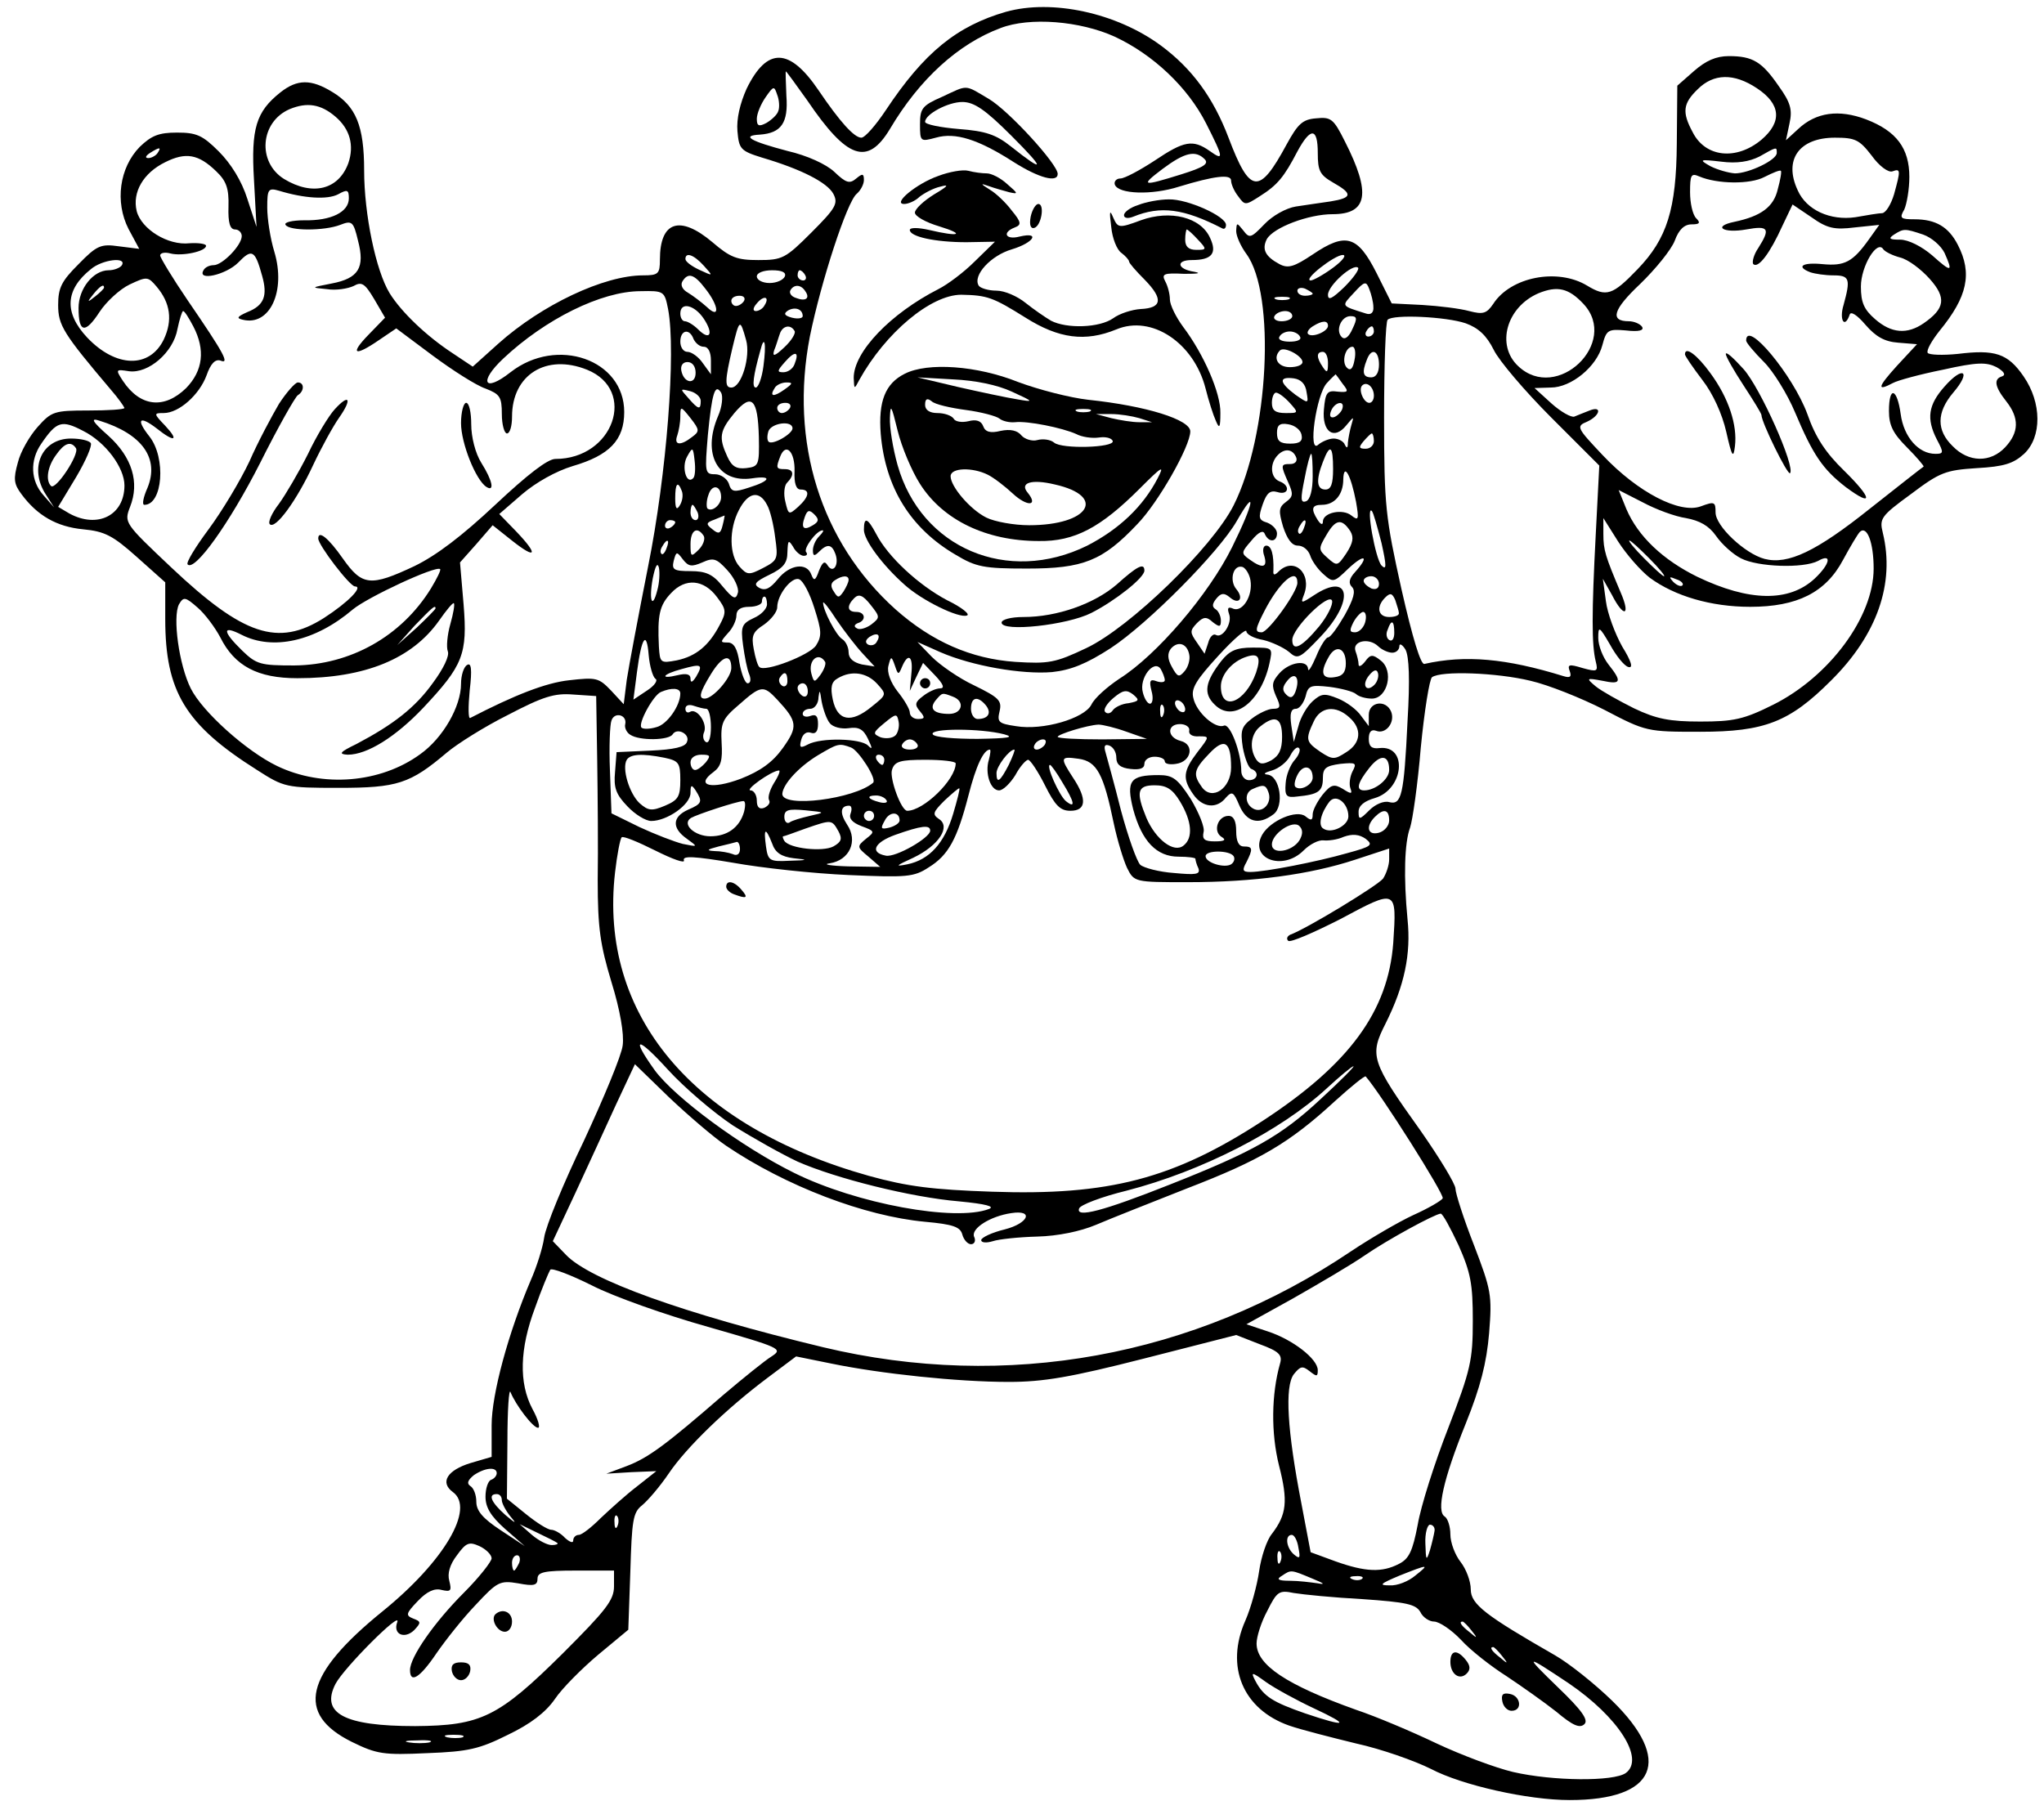
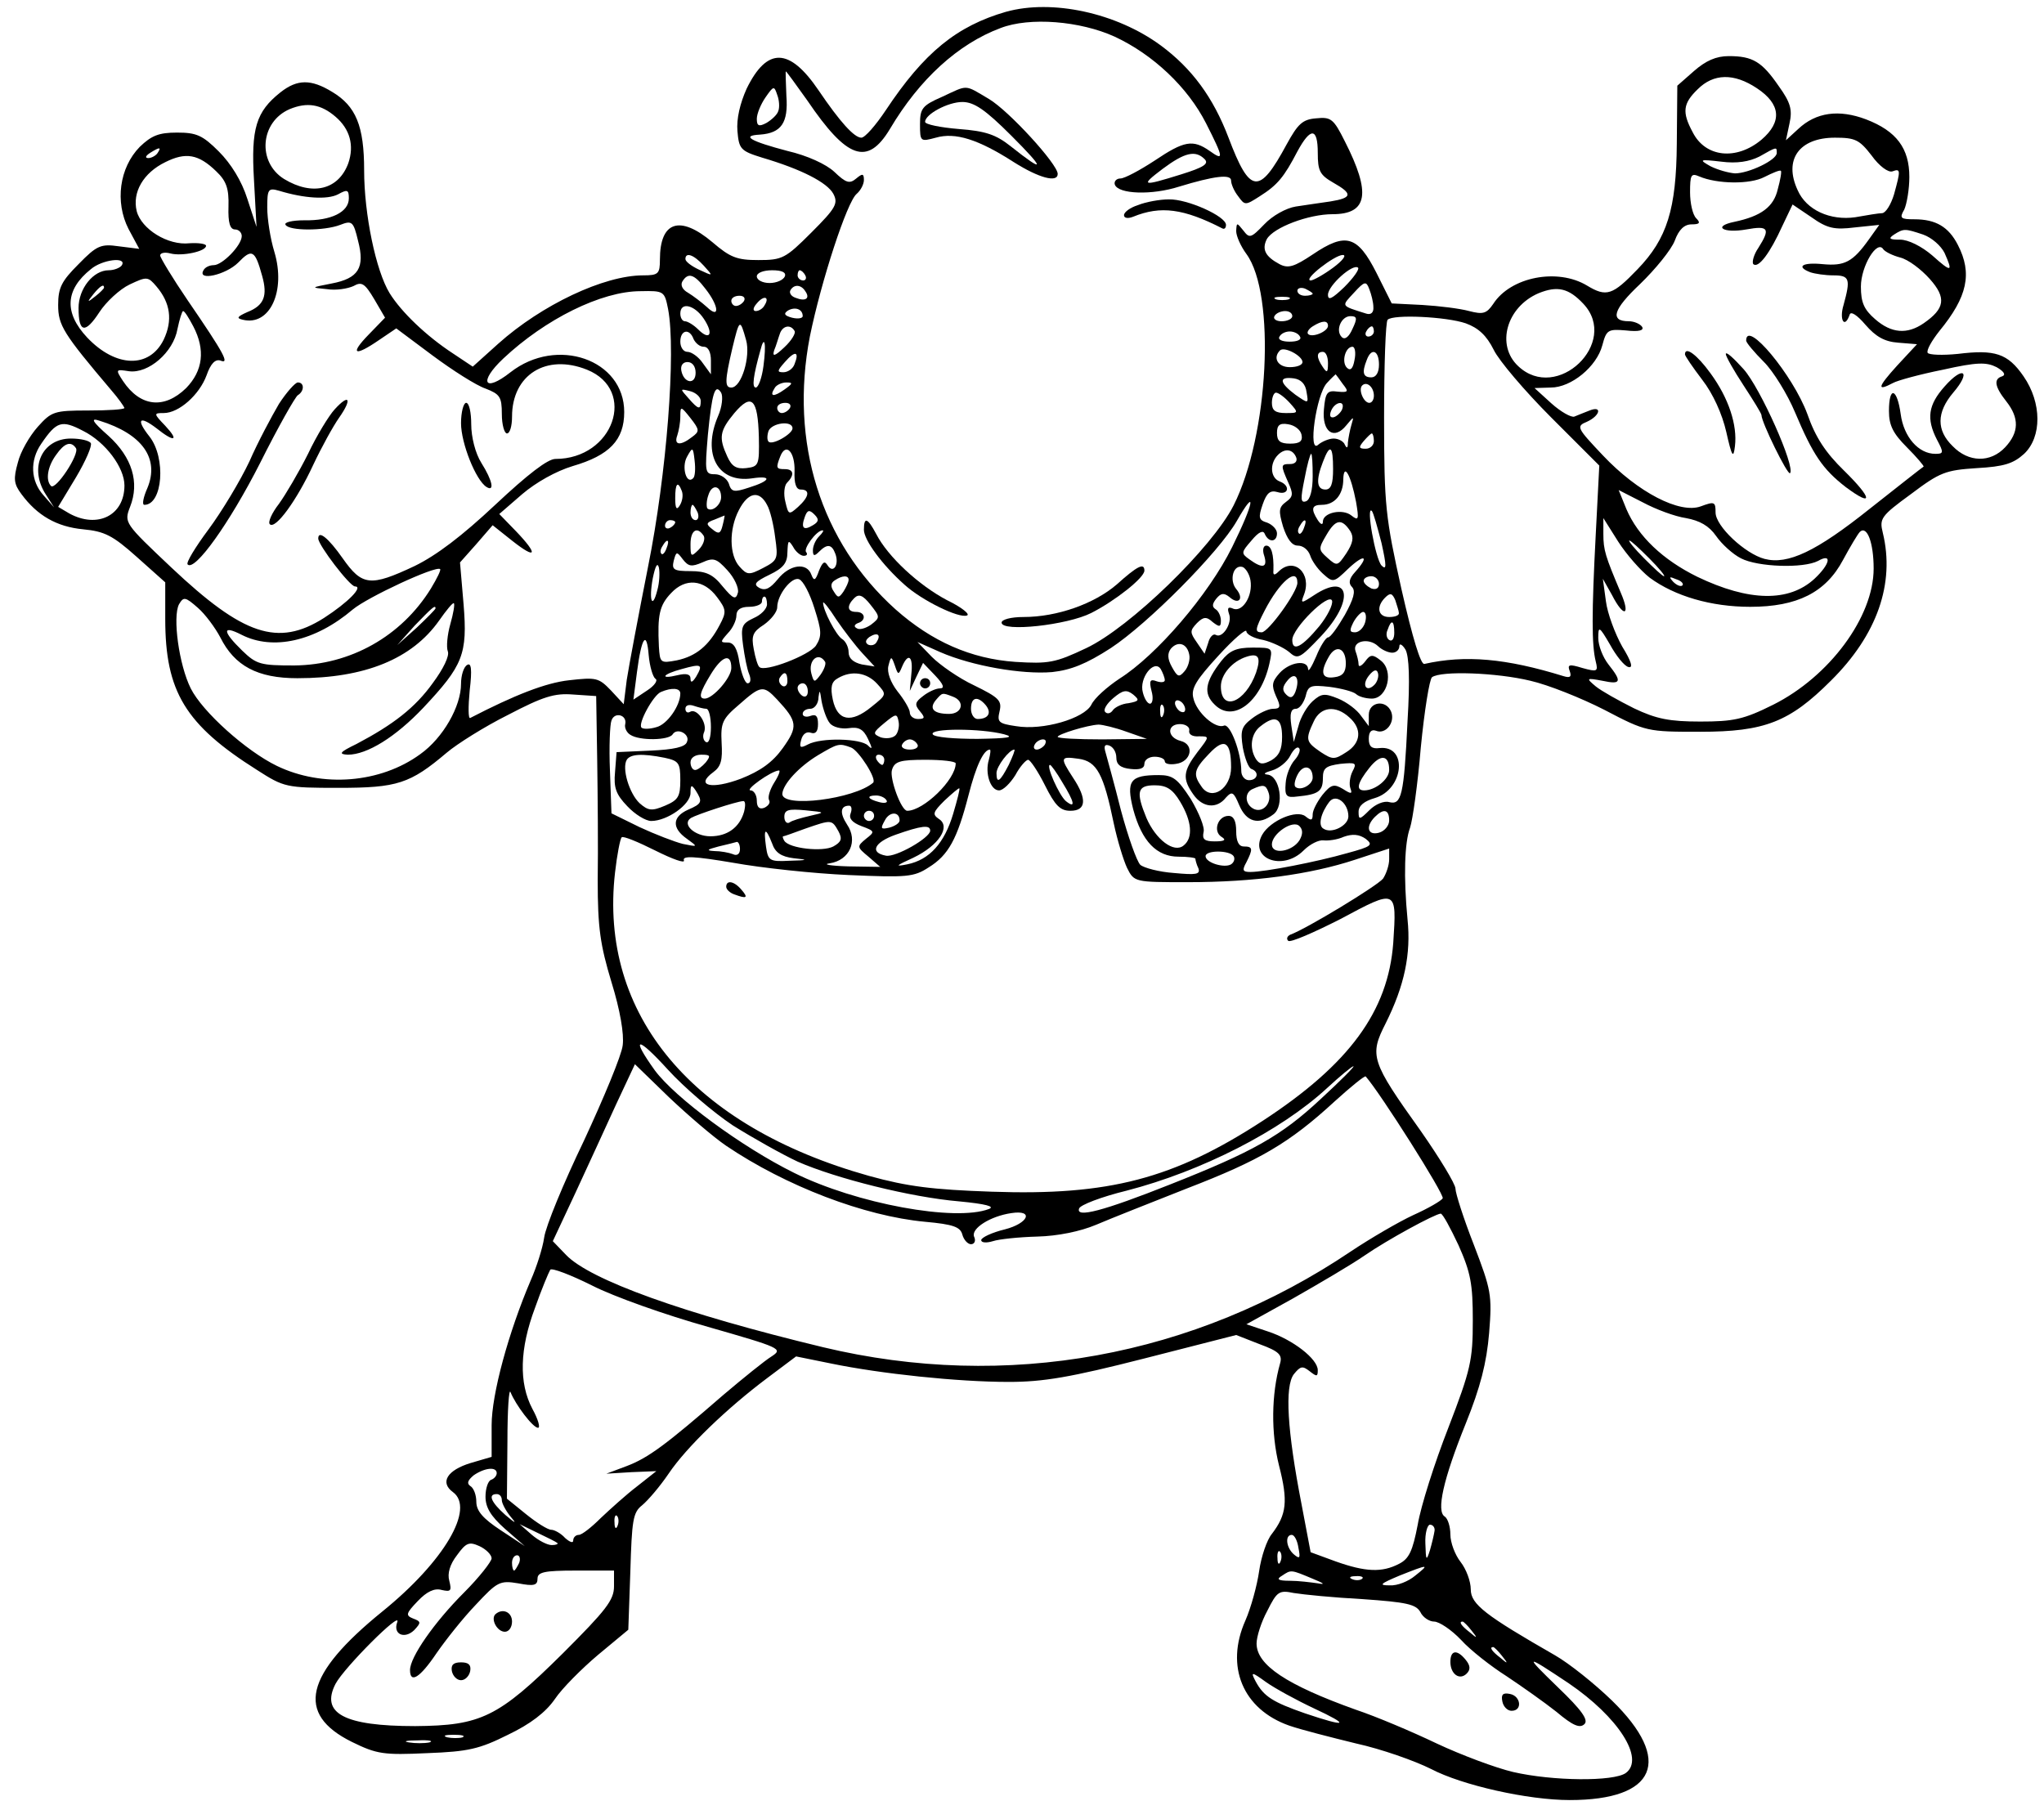
<svg xmlns="http://www.w3.org/2000/svg" version="1.0" width="400" height="354.286" viewBox="0 0 400 355" preserveAspectRatio="xMidYMid meet">
  <g transform="translate(0,355) scale(0.1,-0.1)" fill="#000000" stroke="none">
    <path d="M1969 3527 c-97 -28 -161 -80 -236 -193 -20 -30 -41 -54 -48 -54 -14 0 -42 31 -84 93 -57 84 -101 85 -141 3 -13 -29 -20 -59 -18 -83 3 -35 6 -39 48 -52 78 -23 128 -49 140 -71 10 -19 5 -28 -43 -76 -51 -51 -57 -54 -104 -54 -42 0 -55 5 -90 35 -64 54 -103 41 -103 -34 0 -28 -3 -31 -33 -31 -77 0 -199 -58 -284 -134 l-50 -45 -39 26 c-52 34 -101 81 -124 118 -27 44 -50 155 -50 241 0 87 -16 126 -63 154 -41 25 -68 25 -101 -1 -48 -38 -58 -71 -52 -172 l5 -92 -18 55 c-11 35 -32 69 -56 93 -32 32 -44 37 -82 37 -36 0 -50 -6 -73 -28 -40 -41 -49 -108 -22 -161 l21 -39 -40 5 c-35 5 -43 2 -79 -35 -33 -33 -40 -46 -40 -80 0 -40 10 -56 104 -167 14 -16 25 -32 26 -35 0 -3 -32 -5 -71 -5 -67 0 -72 -2 -99 -32 -16 -18 -34 -49 -39 -70 -9 -32 -8 -42 7 -62 31 -42 69 -64 121 -69 42 -4 58 -12 105 -54 l56 -50 0 -72 c0 -142 39 -207 180 -296 53 -34 57 -35 160 -35 115 0 140 8 212 69 20 17 74 51 120 74 69 36 91 43 128 40 l45 -3 2 -125 c1 -69 2 -175 1 -236 0 -94 5 -127 27 -200 17 -55 25 -102 22 -124 -2 -19 -37 -103 -76 -187 -40 -83 -75 -168 -78 -190 -3 -21 -15 -58 -26 -83 -44 -103 -77 -224 -77 -285 l0 -62 -41 -12 c-46 -14 -61 -38 -35 -57 44 -32 -17 -136 -138 -234 -153 -124 -171 -201 -60 -256 49 -24 62 -26 148 -22 80 3 102 8 158 36 44 21 74 44 92 70 14 21 53 60 85 87 l59 49 4 114 c3 100 5 116 23 130 12 10 35 37 52 62 35 52 114 128 194 188 l56 42 69 -14 c97 -20 248 -36 348 -36 68 0 121 9 266 46 l180 46 46 -18 c38 -14 45 -21 40 -38 -17 -60 -18 -136 -2 -200 18 -70 15 -96 -14 -134 -10 -12 -21 -45 -25 -73 -4 -28 -16 -72 -27 -97 -40 -90 -5 -174 86 -206 23 -8 82 -23 131 -35 50 -11 115 -34 147 -50 61 -32 190 -61 272 -61 170 0 203 78 83 195 -34 33 -84 73 -112 89 -136 78 -165 100 -165 129 0 16 -9 40 -20 54 -11 14 -20 38 -20 54 0 15 -5 31 -11 35 -17 10 -3 73 41 182 29 72 41 119 46 178 6 75 4 84 -30 173 -20 51 -36 101 -36 110 0 9 -31 60 -68 113 -98 137 -101 148 -69 211 37 74 50 136 43 204 -8 83 -6 151 5 180 5 15 15 85 21 157 7 72 17 134 22 138 18 13 127 9 193 -7 35 -8 100 -34 145 -57 82 -43 84 -43 188 -43 126 0 175 19 256 100 91 90 126 191 102 290 -7 28 -4 33 55 76 57 43 68 47 129 51 54 3 72 9 93 28 35 33 35 100 -1 152 -31 45 -56 53 -129 44 -30 -3 -56 -2 -59 2 -3 5 8 24 23 43 55 67 65 113 36 169 -18 35 -43 50 -85 50 -27 0 -30 2 -20 19 5 11 10 40 10 64 0 56 -25 90 -85 113 -53 20 -98 14 -133 -19 l-24 -22 7 33 c6 27 2 41 -21 73 -33 48 -51 59 -98 59 -25 0 -45 -9 -68 -29 l-33 -29 -1 -114 c-1 -128 -19 -186 -77 -246 -49 -51 -61 -55 -99 -32 -58 35 -150 17 -184 -36 -13 -19 -20 -21 -47 -14 -18 5 -59 10 -92 12 l-60 3 -30 60 c-37 73 -60 80 -125 36 -36 -24 -48 -28 -65 -19 -28 15 -35 29 -25 49 13 23 82 49 129 49 69 0 76 41 24 143 -22 44 -27 48 -56 45 -27 -2 -36 -11 -58 -51 -54 -100 -72 -98 -114 13 -30 79 -72 136 -133 181 -87 64 -213 91 -303 66z m213 -49 c75 -35 143 -99 179 -170 35 -69 35 -74 7 -54 -33 23 -50 20 -108 -19 -29 -19 -59 -35 -67 -35 -8 0 -13 -6 -11 -12 7 -19 73 -21 126 -4 69 21 102 25 102 12 0 -7 6 -21 14 -31 13 -18 14 -18 42 0 35 22 48 38 74 88 26 48 40 47 40 -3 0 -35 4 -43 30 -58 39 -22 38 -30 -5 -37 -19 -3 -50 -7 -68 -10 -19 -3 -46 -18 -62 -35 -26 -27 -29 -28 -41 -12 -13 16 -13 16 -14 -1 0 -10 9 -30 20 -45 58 -79 44 -356 -25 -493 -42 -83 -204 -240 -289 -280 -61 -29 -74 -31 -139 -27 -87 6 -164 40 -235 103 -147 132 -208 328 -168 535 22 108 73 265 92 280 8 7 14 19 14 27 0 13 -3 13 -15 3 -13 -11 -20 -9 -43 13 -16 15 -53 32 -92 41 -72 19 -92 30 -54 32 42 3 56 23 52 76 -1 26 -2 48 -1 48 1 0 20 -26 42 -57 78 -115 118 -129 162 -56 58 98 134 167 217 198 57 22 156 14 224 -17z m1259 -101 c47 -31 50 -66 9 -101 -49 -41 -110 -35 -135 15 -21 39 -19 56 10 84 31 31 71 32 116 2z m-1919 -45 c-2 -7 -13 -17 -23 -23 -15 -8 -19 -6 -19 8 0 10 8 29 17 42 16 23 17 23 23 5 4 -10 5 -25 2 -32z m-868 -11 c28 -24 37 -56 25 -91 -19 -52 -70 -65 -126 -31 -53 33 -47 112 11 137 34 14 61 10 90 -15z m3012 -76 c15 -21 33 -34 41 -31 16 6 16 2 3 -45 -6 -20 -16 -36 -23 -37 -6 0 -31 -4 -53 -8 -49 -7 -96 14 -113 53 -28 60 3 103 73 103 40 0 48 -4 72 -35z m-3361 5 c-3 -5 -12 -10 -18 -10 -7 0 -6 4 3 10 19 12 23 12 15 0z m3175 0 c0 -14 -55 -40 -82 -40 -13 1 -34 7 -48 14 -23 13 -22 14 21 9 31 -4 55 0 75 10 35 20 34 19 34 7z m-3060 -36 c20 -19 25 -34 24 -69 -1 -32 3 -45 13 -45 7 0 13 -6 13 -13 0 -18 -38 -57 -55 -57 -8 0 -17 -4 -20 -10 -13 -22 44 -9 68 15 27 28 33 25 47 -26 11 -39 4 -58 -29 -71 -20 -9 -22 -12 -9 -15 53 -13 85 56 62 133 -8 26 -14 65 -14 87 0 36 2 39 23 33 49 -15 95 -18 116 -7 18 10 21 9 21 -8 0 -27 -35 -44 -87 -43 -24 0 -41 -4 -37 -9 7 -12 76 -12 107 0 23 9 26 7 35 -31 14 -53 1 -74 -52 -84 -41 -8 -41 -8 -9 -11 18 -3 41 1 52 6 16 9 22 6 41 -26 l21 -36 -32 -33 c-38 -39 -28 -44 20 -11 l34 23 71 -53 c39 -29 86 -59 104 -65 28 -11 32 -16 32 -50 0 -21 5 -38 10 -38 6 0 10 15 10 33 0 82 67 124 147 92 99 -40 52 -175 -62 -175 -15 0 -54 -30 -118 -90 -65 -61 -115 -99 -158 -120 -87 -41 -103 -39 -141 15 -28 40 -48 56 -48 39 0 -13 62 -94 72 -94 17 0 -13 -31 -61 -62 -90 -57 -158 -34 -299 99 -92 87 -93 88 -81 119 19 48 4 97 -42 139 -33 29 -36 36 -18 30 84 -26 118 -74 94 -132 -8 -18 -11 -33 -6 -33 36 0 43 92 10 134 -27 34 -20 42 14 16 35 -28 45 -25 17 5 -23 24 -23 25 -3 25 30 0 70 36 84 74 8 23 17 32 27 29 19 -8 8 13 -64 118 -30 44 -54 84 -54 88 0 5 9 7 20 4 23 -6 70 4 70 15 0 4 -15 6 -32 5 -43 -5 -95 28 -104 63 -9 37 13 75 56 96 40 20 65 16 100 -18z m1938 24 c9 -9 -1 -16 -46 -30 -77 -24 -81 -23 -36 11 43 32 64 37 82 19z m1124 -59 c-8 -35 -33 -53 -85 -64 -44 -9 -22 -23 23 -15 44 8 48 2 24 -36 -9 -13 -13 -28 -10 -32 10 -9 33 22 57 75 l20 42 37 -25 c31 -22 45 -25 85 -20 l48 5 -20 -28 c-32 -45 -48 -53 -91 -49 -40 4 -53 -5 -24 -16 9 -3 29 -6 45 -6 32 0 34 -7 20 -58 -9 -29 2 -48 12 -19 2 7 14 0 31 -20 20 -23 37 -33 64 -35 l37 -3 -39 -42 c-39 -43 -40 -51 -8 -34 9 5 53 17 98 26 67 15 85 15 105 5 14 -8 19 -15 11 -18 -17 -5 -15 -20 8 -49 26 -33 25 -61 -2 -90 -29 -31 -72 -30 -103 2 -32 31 -32 66 1 105 36 42 20 54 -17 12 -32 -36 -36 -63 -15 -104 14 -26 13 -28 -3 -28 -33 0 -62 33 -68 78 -7 51 -23 56 -23 6 0 -28 8 -44 35 -71 20 -20 34 -37 33 -38 -2 -1 -49 -38 -106 -83 -104 -83 -160 -110 -206 -98 -38 10 -96 64 -96 91 0 21 -2 22 -29 12 -41 -15 -123 27 -192 100 -51 54 -53 57 -31 66 26 12 30 32 5 22 -10 -4 -23 -9 -30 -12 -6 -2 -26 9 -45 26 l-33 30 32 1 c40 0 90 41 101 83 8 30 11 32 46 29 26 -3 36 0 32 7 -4 6 -16 11 -26 11 -38 0 -31 23 22 73 30 29 61 67 68 85 8 22 19 32 33 32 16 0 18 3 9 12 -7 7 -12 30 -12 51 0 34 2 38 18 31 35 -15 100 -16 128 -1 16 8 30 14 32 12 2 -1 -1 -18 -6 -36z m285 -89 c17 -6 35 -22 42 -36 17 -38 14 -39 -24 -5 -21 18 -47 31 -63 31 -21 0 -24 2 -12 10 19 12 21 12 57 0z m-45 -45 c16 -4 41 -23 58 -42 33 -37 30 -58 -12 -87 -32 -22 -63 -20 -95 8 -22 19 -28 33 -28 64 0 40 32 93 44 73 4 -5 18 -12 33 -16z m-2346 -16 c19 -21 19 -21 -9 -8 -15 7 -27 16 -27 21 0 14 16 9 36 -13z m1234 -4 c-19 -14 -39 -25 -44 -25 -16 1 47 50 63 50 8 0 0 -11 -19 -25z m-2375 5 c-3 -5 -15 -10 -26 -10 -30 0 -59 -36 -59 -74 0 -49 13 -51 41 -8 13 20 40 45 59 54 34 16 36 16 53 -4 27 -32 32 -66 14 -104 -28 -57 -94 -55 -150 4 -46 49 -43 94 7 134 22 19 71 25 61 8z m2397 -43 c-24 -23 -32 -27 -32 -15 0 18 49 62 59 53 3 -3 -9 -20 -27 -38z m-1097 21 c-3 -7 -16 -13 -30 -13 -14 0 -25 6 -25 13 0 7 13 12 30 12 19 0 28 -4 25 -12z m40 2 c3 -5 1 -10 -4 -10 -6 0 -11 5 -11 10 0 6 2 10 4 10 3 0 8 -4 11 -10z m-196 -26 c27 -34 29 -61 3 -36 -10 9 -27 22 -37 28 -11 6 -15 15 -11 22 11 18 23 15 45 -14z m1310 -36 c1 -11 -5 -16 -14 -13 -51 16 -49 14 -24 41 21 23 24 23 30 7 4 -10 8 -26 8 -35z m-2489 38 c0 -2 -8 -10 -17 -17 -16 -13 -17 -12 -4 4 13 16 21 21 21 13z m1375 -7 c10 -14 1 -21 -19 -13 -9 3 -13 10 -10 15 7 12 21 11 29 -2z m995 -5 c0 -2 -7 -4 -15 -4 -8 0 -15 4 -15 10 0 5 7 7 15 4 8 -4 15 -8 15 -10z m531 -20 c71 -76 -52 -194 -128 -122 -44 41 -23 116 40 143 37 15 59 10 88 -21z m-1795 -10 c16 -84 -3 -325 -39 -504 -19 -96 -38 -197 -42 -223 l-6 -48 -25 27 c-24 25 -29 26 -82 20 -46 -5 -107 -29 -194 -74 -4 -2 -4 22 -1 54 5 42 3 55 -5 50 -7 -4 -12 -21 -12 -37 0 -44 -35 -106 -80 -138 -78 -57 -192 -66 -281 -23 -60 29 -146 106 -169 152 -23 46 -36 140 -23 165 9 15 12 15 37 -7 14 -12 34 -39 44 -58 28 -56 73 -80 151 -80 133 0 225 38 278 113 14 20 27 36 29 34 2 -2 -1 -20 -7 -41 -6 -21 -8 -45 -5 -53 4 -9 -9 -35 -29 -62 -35 -49 -78 -82 -150 -120 -33 -16 -36 -20 -17 -21 38 0 94 35 148 92 78 83 87 105 79 203 l-7 82 32 36 32 37 39 -31 c47 -37 51 -27 7 19 l-33 34 45 39 c27 23 66 45 99 55 72 21 101 51 101 106 0 103 -132 149 -223 78 -52 -41 -63 -19 -14 27 82 77 192 132 269 132 46 1 47 0 54 -35z m149 16 c-3 -5 -10 -10 -16 -10 -5 0 -9 5 -9 10 0 6 7 10 16 10 8 0 12 -4 9 -10z m40 -9 c-3 -6 -11 -11 -17 -11 -6 0 -6 6 2 15 14 17 26 13 15 -4z m1028 12 c-7 -2 -19 -2 -25 0 -7 3 -2 5 12 5 14 0 19 -2 13 -5z m-1147 -38 c20 -30 12 -44 -11 -21 -9 9 -21 16 -26 16 -5 0 -9 7 -9 15 0 24 28 17 46 -10z m194 5 c0 -4 -9 -6 -21 -3 -15 4 -17 8 -8 14 14 8 29 3 29 -11z m-1195 -20 c24 -46 19 -87 -14 -121 -43 -42 -90 -37 -124 14 -15 23 -14 23 12 19 38 -5 87 37 95 83 4 19 9 35 11 35 3 0 11 -13 20 -30z m2155 20 c0 -5 -9 -10 -21 -10 -11 0 -17 5 -14 10 3 6 13 10 21 10 8 0 14 -4 14 -10z m118 -25 c-7 -16 -15 -22 -21 -16 -13 13 -1 41 17 41 13 0 14 -4 4 -25z m222 11 c25 -9 41 -24 55 -52 10 -21 61 -81 113 -133 l94 -94 -7 -136 c-8 -153 -8 -216 0 -248 5 -20 3 -21 -26 -13 -26 8 -30 7 -25 -6 4 -11 1 -14 -12 -10 -113 35 -193 42 -273 24 -7 -2 -23 50 -45 147 -31 140 -34 162 -34 336 0 102 3 189 7 192 11 11 115 6 153 -7z m-1411 -33 c9 -32 -9 -93 -29 -93 -13 0 -13 13 2 77 14 58 15 59 27 16z m1141 28 c0 -11 -31 -24 -39 -16 -3 3 1 10 9 15 19 12 30 12 30 1z m-1046 -10 c3 -4 -6 -19 -20 -32 -19 -18 -24 -19 -20 -6 4 9 8 24 11 32 5 16 21 20 29 6z m1136 -1 c0 -5 -5 -10 -11 -10 -5 0 -7 5 -4 10 3 6 8 10 11 10 2 0 4 -4 4 -10z m-1334 -15 c4 -8 12 -15 20 -15 9 0 14 -11 14 -27 l0 -27 -16 22 c-8 12 -22 22 -30 22 -8 0 -14 9 -14 20 0 23 18 27 26 5z m1189 5 c4 -6 -5 -10 -20 -10 -15 0 -24 4 -20 10 3 6 12 10 20 10 8 0 17 -4 20 -10z m-1052 -58 c-3 -23 -10 -42 -15 -42 -8 0 -5 23 9 73 8 32 12 14 6 -31z m1057 8 c0 -6 -11 -10 -25 -10 -23 0 -34 18 -19 33 9 8 44 -11 44 -23z m102 4 c-3 -17 -8 -22 -15 -15 -11 11 -3 41 11 41 5 0 7 -12 4 -26z m-1098 -8 c-3 -9 -13 -16 -22 -16 -13 0 -12 3 3 20 20 23 29 21 19 -4z m1046 2 c0 -19 -2 -20 -10 -8 -13 19 -13 30 0 30 6 0 10 -10 10 -22z m100 -3 c0 -16 -6 -25 -15 -25 -16 0 -19 9 -9 34 9 25 24 19 24 -9z m-1340 -16 c0 -24 -23 -21 -28 4 -2 10 3 17 12 17 10 0 16 -9 16 -21z m1269 -22 c12 -15 11 -17 -10 -15 -21 3 -24 -2 -27 -35 -4 -44 20 -61 44 -31 15 18 15 18 10 1 -3 -10 -6 -26 -7 -35 0 -11 -2 -12 -6 -4 -2 6 -12 12 -22 12 -9 0 -23 -6 -30 -12 -21 -20 -4 99 17 121 9 10 17 17 17 17 1 -1 7 -9 14 -19z m-71 -16 c4 -23 4 -23 -22 -5 -32 24 -33 36 -3 32 14 -2 23 -11 25 -27z m-1024 5 c-21 -15 -30 -14 -19 3 3 6 14 11 23 11 13 0 13 -2 -4 -14z m1156 -12 c0 -8 -4 -14 -9 -14 -11 0 -22 26 -14 34 9 9 23 -3 23 -20z m-1320 -10 c0 -18 -4 -18 -24 5 -17 19 -17 19 3 14 12 -3 21 -12 21 -19z m34 -30 c-32 -75 0 -132 67 -122 40 6 36 -5 -6 -18 -30 -10 -35 -9 -40 8 -4 10 -16 18 -27 18 -20 0 -20 4 -14 77 8 82 14 102 26 83 4 -7 2 -28 -6 -46z m1121 26 c18 -20 17 -20 -8 -20 -20 0 -27 5 -27 20 0 11 4 20 8 20 5 0 17 -9 27 -20z m-1041 -67 c1 -55 0 -58 -25 -61 -19 -2 -28 3 -37 23 -17 37 -15 50 14 85 34 40 46 28 48 -47z m61 57 c-3 -5 -10 -10 -16 -10 -5 0 -9 5 -9 10 0 6 7 10 16 10 8 0 12 -4 9 -10z m1083 -2 c-2 -6 -10 -14 -16 -16 -7 -2 -10 2 -6 12 7 18 28 22 22 4z m-1275 -55 c-23 -18 -36 -16 -29 3 3 9 6 25 6 37 0 21 1 21 20 -3 18 -23 18 -26 3 -37z m-1194 12 c44 -22 81 -72 81 -107 0 -59 -53 -85 -108 -55 l-22 13 35 58 c19 32 32 62 29 67 -3 5 -20 9 -39 9 -57 0 -83 -58 -49 -110 l16 -25 -21 24 c-25 28 -27 68 -4 101 30 44 40 47 82 25z m1391 5 c0 -11 -40 -34 -47 -26 -3 3 -3 12 0 21 7 16 47 21 47 5z m998 -12 c3 -13 -3 -18 -22 -18 -20 0 -26 5 -26 21 0 15 5 20 22 17 13 -2 24 -11 26 -20z m142 -13 c0 -8 -7 -15 -16 -15 -14 0 -14 3 -4 15 7 8 14 15 16 15 2 0 4 -7 4 -15z m-2545 -14 c7 -12 -40 -83 -49 -74 -11 11 -7 38 10 61 16 23 29 28 39 13z m1210 -59 c-13 -13 -23 22 -12 42 11 20 12 20 15 -7 2 -16 1 -32 -3 -35z m199 14 c-1 -24 3 -36 12 -36 19 0 17 -14 -5 -34 -18 -16 -19 -16 -25 10 -4 15 -2 32 3 37 15 15 14 27 -4 27 -17 0 -18 2 -9 25 11 28 29 9 28 -29z m984 26 c2 -7 -3 -12 -12 -12 -19 0 -19 -2 -4 -36 10 -22 10 -28 -4 -38 -15 -11 -15 -18 -6 -49 8 -24 17 -37 29 -37 10 0 20 -8 24 -19 3 -10 14 -26 25 -36 20 -18 21 -18 50 10 32 30 42 25 13 -7 -12 -13 -13 -22 -6 -29 8 -8 3 -24 -14 -55 -14 -24 -28 -44 -33 -44 -4 0 -15 -17 -23 -37 -9 -21 -16 -32 -16 -25 -1 19 -36 14 -56 -8 -15 -17 -16 -24 -7 -45 10 -21 9 -25 -6 -25 -9 0 -28 -9 -41 -19 -21 -16 -23 -24 -18 -57 4 -21 11 -40 17 -42 16 -6 12 -22 -5 -22 -8 0 -15 8 -15 18 0 36 -22 94 -34 89 -17 -7 -54 26 -60 54 -5 19 6 36 49 83 30 33 55 54 55 48 0 -6 15 -14 33 -17 17 -4 40 -15 50 -23 18 -16 21 -14 63 30 67 71 57 127 -13 81 -26 -17 -27 -17 -20 1 16 42 -20 75 -50 45 -8 -8 -11 -7 -10 2 1 32 -4 49 -14 49 -6 0 -8 -9 -4 -20 7 -23 -3 -26 -29 -7 -17 12 -16 14 4 37 14 17 23 21 26 13 8 -18 24 -16 24 1 0 8 -9 17 -19 21 -17 5 -18 10 -9 36 8 23 15 28 29 24 22 -7 26 13 4 21 -18 7 -20 35 -3 52 14 14 30 11 36 -6z m72 -22 c0 -29 -4 -40 -15 -40 -17 0 -19 18 -5 54 14 37 20 32 20 -14z m-40 -14 c0 -27 -5 -46 -13 -49 -11 -4 -11 5 -3 44 5 27 11 49 13 49 2 0 3 -20 3 -44z m85 -50 c6 -35 5 -38 -9 -27 -17 14 -56 6 -56 -12 0 -7 -4 -6 -10 3 -14 22 -12 30 8 30 25 0 42 20 42 50 1 34 15 8 25 -44z m-1322 21 c3 -8 1 -20 -4 -28 -6 -10 -9 -7 -9 14 0 29 5 35 13 14z m77 -12 c0 -15 -18 -30 -27 -22 -2 3 -2 15 2 26 7 23 25 19 25 -4z m1892 -41 c27 -5 45 -15 59 -35 11 -16 33 -36 49 -44 33 -17 122 -20 151 -5 28 16 24 -6 -7 -35 -50 -46 -128 -45 -230 4 -67 33 -116 79 -139 133 l-15 37 47 -24 c26 -14 64 -28 85 -31z m-1802 26 c6 -10 13 -39 16 -64 6 -42 5 -45 -24 -60 -27 -14 -31 -14 -46 3 -20 22 -21 73 -1 111 18 35 40 39 55 10z m912 -83 c-46 -93 -148 -212 -221 -258 -24 -16 -49 -38 -55 -51 -14 -27 -95 -51 -148 -42 -34 5 -37 8 -32 29 5 21 -1 27 -50 51 -30 14 -67 40 -83 56 l-28 29 45 -20 c62 -27 160 -44 219 -39 37 4 67 16 115 47 73 48 212 188 247 249 40 70 34 36 -9 -51z m-1048 68 c3 -8 1 -15 -4 -15 -6 0 -10 7 -10 15 0 8 2 15 4 15 2 0 6 -7 10 -15z m226 -25 c-18 -11 -24 -6 -16 16 5 14 9 15 19 5 9 -9 9 -14 -3 -21z m1115 -35 c10 -45 10 -54 0 -44 -12 13 -31 119 -19 107 3 -3 11 -32 19 -63z m-1292 35 c-4 -17 -8 -18 -20 -8 -13 10 -13 13 4 19 10 4 19 8 20 8 0 1 -1 -8 -4 -19z m-93 6 c0 -3 -4 -8 -10 -11 -5 -3 -10 -1 -10 4 0 6 5 11 10 11 6 0 10 -2 10 -4z m1233 -11 c-3 -9 -8 -14 -10 -11 -3 3 -2 9 2 15 9 16 15 13 8 -4z m91 -7 c7 -12 5 -23 -8 -43 -17 -25 -18 -26 -37 -9 -18 16 -18 18 -2 45 18 31 30 33 47 7z m587 -91 c49 -36 120 -57 197 -57 92 0 148 28 182 92 14 26 29 51 33 55 14 13 27 -21 27 -72 0 -95 -87 -212 -197 -267 -58 -29 -78 -33 -143 -33 -60 0 -86 5 -130 26 -30 15 -64 34 -75 43 -19 16 -19 17 13 11 37 -8 39 -2 12 32 -11 14 -20 37 -20 52 0 24 2 23 23 -13 12 -22 28 -42 36 -44 10 -3 6 11 -12 40 -14 25 -29 65 -32 89 l-6 44 18 -32 c23 -45 37 -41 17 5 -30 71 -34 83 -34 115 l0 31 29 -46 c16 -25 44 -57 62 -71z m-1855 82 c3 -6 -1 -18 -10 -27 -15 -15 -16 -14 -16 11 0 27 13 36 26 16z m226 -1 c-7 -7 -12 -19 -12 -27 0 -12 3 -12 12 -3 16 16 25 15 32 -4 8 -21 -4 -40 -15 -23 -6 10 -10 7 -17 -10 -7 -20 -10 -21 -15 -8 -9 25 -43 20 -66 -9 -15 -18 -24 -23 -36 -17 -12 7 -9 12 20 26 27 13 35 23 35 44 1 24 2 25 11 11 5 -10 15 -18 21 -18 6 0 8 3 5 7 -7 6 20 43 32 43 3 0 0 -5 -7 -12z m-299 -23 c-3 -9 -8 -14 -10 -11 -3 3 -2 9 2 15 9 16 15 13 8 -4z m1927 -20 c19 -19 32 -35 29 -35 -3 0 -20 16 -39 35 -19 19 -32 35 -29 35 3 0 20 -16 39 -35z m-1857 -8 c22 10 28 8 49 -15 14 -15 23 -35 21 -44 -4 -15 -9 -13 -30 12 -19 24 -33 30 -63 30 -33 0 -37 3 -33 20 5 19 6 19 18 3 11 -14 17 -15 38 -6z m-88 -54 c-10 -40 -17 -20 -9 23 5 24 9 32 12 21 2 -10 1 -30 -3 -44z m-444 3 c-58 -94 -158 -150 -268 -151 -66 0 -74 2 -102 29 -39 38 -40 51 -1 31 61 -31 144 -13 218 50 29 24 162 86 171 79 2 -2 -6 -18 -18 -38z m1607 16 c5 -30 -15 -62 -33 -56 -11 5 -13 2 -9 -10 7 -18 -13 -49 -26 -41 -5 3 -12 -4 -15 -16 l-7 -21 -15 22 c-14 20 -14 23 0 38 13 13 19 13 31 2 13 -10 16 -10 16 3 0 9 -5 19 -10 22 -8 5 -7 11 1 21 9 11 15 12 26 3 18 -16 29 -3 13 16 -14 17 -6 49 13 43 6 -3 13 -14 15 -26z m-855 -55 c14 -44 15 -54 3 -73 -13 -19 -101 -53 -111 -42 -3 2 -8 18 -11 35 -5 26 -2 34 20 48 14 10 26 25 26 34 0 25 29 61 43 55 8 -3 21 -28 30 -57z m67 56 c0 -5 -5 -15 -10 -23 -9 -13 -11 -13 -19 0 -7 10 -6 17 2 22 15 10 27 10 27 1z m880 -6 c0 -18 -57 -97 -70 -97 -14 0 -13 6 6 43 29 56 64 86 64 54z m160 -2 c0 -9 -6 -12 -15 -9 -8 4 -15 10 -15 15 0 5 7 9 15 9 8 0 15 -7 15 -15z m595 -3 c-3 -3 -11 0 -18 7 -9 10 -8 11 6 5 10 -3 15 -9 12 -12z m-1893 -23 c18 -24 19 -29 5 -55 -21 -40 -46 -61 -84 -69 -32 -6 -33 -5 -35 27 -3 62 1 81 24 105 28 30 64 27 90 -8z m302 -54 c-10 -7 -23 -11 -28 -7 -6 3 -5 7 2 10 17 5 15 22 -3 22 -18 0 -19 12 -4 27 9 9 17 6 32 -13 19 -24 19 -25 1 -39z m1035 23 c1 -5 -8 -8 -19 -8 -22 0 -26 20 -8 38 10 10 14 9 20 -5 3 -10 7 -21 7 -25z m-1239 17 c0 -9 -12 -21 -26 -27 -23 -11 -26 -16 -21 -53 3 -22 8 -48 12 -57 4 -10 3 -18 -3 -18 -5 0 -12 18 -16 40 -4 28 -11 40 -23 40 -15 0 -15 1 0 18 10 10 17 26 17 35 0 11 8 17 25 17 14 0 25 5 25 10 0 6 2 10 5 10 3 0 5 -7 5 -15z m1083 -43 c-34 -41 -53 -51 -53 -27 0 23 72 94 78 77 2 -8 -9 -30 -25 -50z m-896 -53 l24 -26 -25 4 c-17 4 -26 12 -26 24 0 10 -6 22 -13 26 -12 8 -37 56 -37 71 0 4 12 -11 26 -33 15 -22 38 -52 51 -66z m-837 88 c0 -2 -17 -19 -37 -38 l-38 -34 34 38 c33 34 41 42 41 34z m1823 -27 c-3 -11 -12 -20 -20 -20 -11 0 -11 4 -3 20 6 11 15 20 19 20 5 0 7 -9 4 -20z m57 -21 c0 -11 -4 -18 -10 -14 -5 3 -7 12 -3 20 7 21 13 19 13 -6z m-1015 -18 c-3 -6 -11 -8 -17 -5 -6 4 -5 9 3 15 16 10 23 4 14 -10z m-434 -72 c6 -3 -2 -14 -16 -23 l-27 -18 7 54 c9 69 19 83 23 33 2 -22 8 -42 13 -46z m1445 51 c8 0 14 6 14 13 0 6 6 3 12 -7 7 -13 9 -58 4 -140 -7 -147 -12 -165 -36 -159 -10 3 -27 -4 -39 -16 -19 -19 -21 -19 -21 -3 0 12 11 21 32 27 57 17 65 104 9 98 -15 -2 -21 3 -21 18 0 14 5 19 14 16 19 -8 38 16 30 37 -10 25 -44 20 -44 -6 l0 -22 -15 20 c-8 12 -28 27 -45 34 -27 11 -33 10 -50 -5 -11 -10 -24 -32 -28 -49 l-9 -31 -5 33 c-3 22 -1 32 9 32 7 0 15 11 19 24 5 22 10 23 47 19 23 -3 46 -9 52 -14 5 -5 19 -9 31 -9 31 0 44 55 17 75 -15 12 -20 12 -30 -2 -7 -9 -13 -12 -13 -6 0 6 -3 18 -6 26 -7 20 26 27 44 10 7 -7 20 -13 28 -13z m-398 -4 c2 -9 -2 -24 -9 -32 -11 -13 -14 -12 -25 8 -9 16 -9 27 -2 36 14 16 32 10 36 -12z m307 -17 c0 -17 -6 -25 -22 -27 -25 -4 -29 9 -12 39 14 26 34 19 34 -12z m-1205 -9 c0 -19 -36 -60 -52 -60 -13 0 -10 12 12 48 22 36 40 42 40 12z m184 12 c2 -4 -2 -15 -9 -25 -12 -16 -13 -16 -18 2 -7 26 14 44 27 23z m151 -9 c12 28 22 20 18 -15 l-3 -33 13 28 13 27 24 -25 c16 -17 19 -25 9 -25 -8 0 -23 -7 -33 -15 -16 -12 -17 -17 -6 -30 10 -12 10 -15 -4 -15 -9 0 -16 6 -16 13 0 6 -11 25 -24 41 -14 18 -21 38 -18 50 5 20 6 20 13 0 6 -18 7 -18 14 -1z m-404 -20 c-7 -11 -11 -13 -11 -4 0 9 -8 11 -25 7 -37 -9 -30 2 8 12 39 11 42 9 28 -15z m919 -7 c0 -4 -7 -5 -16 -2 -13 5 -15 1 -10 -19 4 -14 2 -25 -3 -25 -5 0 -11 10 -14 22 -8 28 22 66 35 46 4 -7 8 -17 8 -22z m411 -9 c-16 -16 -26 0 -10 19 9 11 15 12 17 4 2 -6 -1 -17 -7 -23z m-1151 7 c0 -8 -5 -12 -10 -9 -6 4 -8 11 -5 16 9 14 15 11 15 -7z m176 -5 c19 -21 19 -21 -11 -45 -40 -33 -67 -28 -76 14 -5 24 -3 35 10 42 27 16 57 11 77 -11z m820 -16 c-5 -12 -10 -13 -18 -5 -8 8 -8 15 3 28 15 18 25 4 15 -23z m-956 1 c0 -8 -4 -12 -10 -9 -5 3 -10 10 -10 16 0 5 5 9 10 9 6 0 10 -7 10 -16z m-250 -4 c0 -24 -26 -61 -47 -66 -13 -4 -26 -4 -29 -1 -8 7 23 64 38 70 21 9 38 8 38 -3z m190 -12 c40 -43 41 -53 11 -95 -20 -28 -44 -45 -82 -60 -58 -22 -91 -14 -54 13 15 11 18 24 16 57 -2 39 1 47 34 75 43 38 48 39 75 10z m103 -46 c6 -8 23 -12 37 -10 20 3 29 -2 38 -21 9 -19 9 -22 0 -13 -14 14 -92 16 -118 2 -15 -8 -17 -6 -13 9 3 12 11 17 19 14 9 -3 14 2 14 17 0 16 -4 20 -15 16 -8 -3 -15 -1 -15 4 0 6 7 10 15 10 8 0 16 10 16 23 2 16 3 13 6 -8 3 -16 10 -36 16 -43z m586 39 c-13 -1 -27 -8 -31 -14 -4 -6 -11 -8 -15 -3 -4 4 3 16 16 27 19 16 26 17 39 7 13 -11 12 -13 -9 -17z m-345 13 c25 -9 19 -34 -7 -34 -30 0 -40 10 -26 27 13 15 12 15 33 7z m65 -17 c12 -15 5 -27 -16 -27 -7 0 -13 9 -13 20 0 23 13 26 29 7z m391 -8 c0 -6 -4 -7 -10 -4 -5 3 -10 11 -10 16 0 6 5 7 10 4 6 -3 10 -11 10 -16z m-939 1 c5 0 9 -16 9 -36 0 -20 -4 -33 -10 -29 -5 3 -7 12 -3 20 6 18 -15 47 -28 39 -5 -3 -9 0 -9 6 0 7 7 9 16 6 9 -3 20 -6 25 -6z m896 -12 c-3 -8 -6 -5 -6 6 -1 11 2 17 5 13 3 -3 4 -12 1 -19z m365 -5 c25 -22 23 -50 -6 -68 -23 -15 -27 -15 -50 0 -29 20 -31 24 -14 60 13 29 43 33 70 8z m-1420 -13 c-2 -7 3 -17 10 -21 18 -12 76 -11 83 1 9 14 35 0 28 -15 -3 -10 -26 -15 -71 -17 l-67 -3 -3 -39 c-3 -31 2 -44 24 -67 15 -16 36 -29 47 -29 31 0 77 32 77 55 0 16 2 17 10 5 14 -22 13 -26 -15 -38 -31 -14 -32 -36 -2 -57 22 -16 22 -16 -8 -10 -16 4 -55 19 -85 33 l-55 27 -3 84 c-2 46 0 91 3 98 6 18 31 11 27 -7z m530 -22 c-6 -6 -19 -7 -29 -4 -16 7 -16 9 7 28 23 19 25 19 28 3 2 -9 -1 -22 -6 -27z m758 -3 c0 -25 -6 -37 -21 -46 -17 -9 -23 -8 -30 2 -14 22 -10 51 9 65 29 23 42 16 42 -21z m-305 10 l40 -14 -87 -1 c-49 0 -88 2 -88 5 0 5 58 23 80 24 8 0 33 -6 55 -14z m123 3 c-2 -8 6 -13 19 -12 21 0 21 0 -3 -31 -28 -37 -30 -52 -8 -83 18 -26 46 -29 64 -6 12 13 15 11 26 -15 14 -33 38 -40 67 -18 22 16 13 76 -12 78 -9 1 -5 4 9 8 14 4 30 17 36 29 6 12 14 19 17 15 4 -3 0 -14 -8 -23 -9 -10 -17 -30 -18 -46 -2 -25 1 -29 23 -26 41 4 50 10 50 36 0 20 6 24 34 28 31 3 33 2 24 -15 -5 -10 -7 -25 -4 -33 4 -11 2 -12 -15 -1 -17 10 -23 9 -40 -12 -10 -13 -19 -30 -19 -38 0 -12 -3 -13 -14 -4 -17 14 -69 -8 -85 -36 -26 -47 40 -72 81 -31 13 13 30 21 39 20 9 -1 27 1 40 7 17 6 30 5 43 -4 15 -12 12 -15 -36 -28 -59 -17 -162 -37 -190 -37 -15 0 -17 3 -8 19 13 26 13 31 -5 31 -10 0 -15 10 -15 30 0 20 -5 30 -15 30 -21 0 -31 -30 -14 -41 10 -6 7 -9 -13 -9 -20 0 -25 4 -22 18 3 9 -9 38 -25 65 -26 40 -35 47 -63 47 -56 0 -64 -11 -50 -67 17 -63 46 -93 89 -93 18 0 33 -2 33 -4 0 -2 2 -11 6 -19 4 -12 -5 -13 -48 -9 -29 2 -59 10 -66 16 -7 7 -24 55 -38 107 -13 52 -27 102 -30 113 -4 13 -2 17 7 14 8 -3 14 -13 14 -24 0 -13 8 -20 28 -22 18 -2 27 1 27 10 0 8 9 14 20 14 11 0 20 -4 20 -9 0 -5 10 -7 22 -5 30 4 37 38 9 45 -27 7 -27 33 -1 33 11 0 19 -6 18 -12z m-363 -8 c22 -6 7 -8 -52 -9 -45 0 -85 3 -88 9 -7 12 94 12 140 0z m-170 -20 c3 -5 -3 -10 -15 -10 -12 0 -18 5 -15 10 3 6 10 10 15 10 5 0 12 -4 15 -10z m250 0 c-3 -5 -11 -10 -16 -10 -6 0 -7 5 -4 10 3 6 11 10 16 10 6 0 7 -4 4 -10z m365 -45 c0 -41 -37 -66 -57 -39 -18 25 -17 34 14 66 30 32 43 24 43 -27z m-745 39 c15 -6 51 -62 43 -69 -37 -32 -178 -50 -178 -22 1 19 32 53 70 76 39 23 41 24 65 15z m270 -24 c-8 -26 3 -60 20 -60 8 0 22 14 32 30 9 17 21 30 25 30 4 0 19 -22 33 -50 20 -40 30 -50 50 -50 31 0 33 23 5 65 -26 40 -25 42 11 37 36 -5 49 -30 69 -127 7 -33 19 -72 26 -87 14 -28 15 -28 119 -28 129 0 240 15 328 44 l67 22 0 -21 c0 -12 -6 -29 -12 -38 -11 -14 -151 -99 -182 -110 -6 -3 -8 -8 -4 -12 4 -4 50 16 103 43 110 59 110 59 103 -47 -10 -134 -86 -238 -256 -349 -175 -114 -302 -147 -531 -139 -116 4 -165 10 -241 31 -346 97 -530 316 -498 595 4 35 10 66 13 69 3 3 32 -9 66 -26 34 -17 59 -26 56 -19 -3 9 20 8 97 -5 55 -10 157 -21 226 -24 114 -5 128 -4 157 15 39 24 56 56 78 141 15 59 30 90 42 90 2 0 1 -9 -2 -20z m39 -10 c-17 -33 -24 -38 -24 -16 0 13 25 46 35 46 2 0 -3 -13 -11 -30z m-675 14 c28 -6 31 -10 31 -44 0 -32 -4 -39 -30 -50 -26 -11 -33 -10 -50 5 -20 19 -35 68 -25 85 7 11 29 13 74 4z m81 -9 c-7 -8 -16 -15 -21 -15 -5 0 -9 7 -9 15 0 9 9 15 21 15 18 0 19 -2 9 -15z m350 5 c0 -5 -2 -10 -4 -10 -3 0 -8 5 -11 10 -3 6 -1 10 4 10 6 0 11 -4 11 -10z m990 -20 c0 -18 -27 -40 -49 -40 -17 0 -13 15 10 44 22 28 39 26 39 -4z m-850 13 c0 -32 -63 -93 -95 -93 -12 0 -35 64 -30 80 5 17 16 20 66 20 32 0 59 -3 59 -7z m209 -37 c24 -39 27 -53 7 -37 -13 11 -40 71 -31 71 2 0 13 -15 24 -34z m491 9 c0 -14 -24 -27 -34 -18 -3 3 -1 14 5 25 11 20 29 16 29 -7z m-1056 -10 c-8 -13 -13 -28 -10 -34 3 -5 -1 -11 -9 -15 -10 -4 -15 1 -15 14 0 11 -6 20 -12 20 -13 0 40 38 55 39 4 1 0 -10 -9 -24z m351 -61 c-17 -57 -46 -90 -90 -99 -25 -5 -23 -3 12 13 50 24 74 61 50 76 -13 9 -12 13 11 36 15 14 28 25 29 24 2 0 -4 -23 -12 -50z m445 24 c23 -38 26 -71 7 -86 -19 -16 -55 12 -73 54 -21 51 -18 64 16 64 23 0 35 -7 50 -32z m173 19 c8 -20 -9 -41 -27 -34 -19 8 -21 33 -3 40 20 9 25 8 30 -6z m-749 -16 c4 -5 -3 -7 -14 -4 -23 6 -26 13 -6 13 8 0 17 -4 20 -9z m906 -32 c0 -18 -33 -35 -49 -24 -11 6 -5 31 12 53 13 16 37 -3 37 -29z m-1185 9 c-9 -31 -33 -48 -66 -48 -31 0 -57 24 -38 36 12 7 88 32 102 33 5 1 5 -9 2 -21z m129 -8 c-17 -4 -35 -9 -40 -13 -5 -3 -10 2 -10 11 0 14 8 16 41 13 40 -4 40 -4 9 -11z m80 5 c-4 -10 3 -18 21 -25 27 -10 27 -11 9 -25 -18 -15 -18 -16 5 -35 l23 -20 -63 1 c-35 1 -51 4 -36 6 39 6 56 44 34 76 -15 23 -13 37 4 37 5 0 6 -7 3 -15z m46 -5 c0 -5 -4 -10 -10 -10 -5 0 -10 5 -10 10 0 6 5 10 10 10 6 0 10 -4 10 -10z m50 -9 c0 -5 -9 -11 -20 -14 -17 -4 -18 -2 -9 14 9 18 29 18 29 0z m960 0 c0 -10 -9 -21 -20 -24 -22 -6 -27 12 -8 31 17 17 28 15 28 -7z m-1080 -21 c8 -15 6 -21 -10 -30 -21 -11 -86 -4 -96 11 -3 5 -4 9 -2 9 2 0 21 7 43 15 52 18 52 18 65 -5z m904 -18 c-14 -22 -54 -29 -54 -8 0 21 41 49 54 36 7 -7 7 -16 0 -28z m-724 19 c0 -14 -68 -53 -87 -49 -32 6 -23 26 19 41 51 18 68 20 68 8z m-310 -25 c6 -18 18 -26 42 -29 30 -3 29 -4 -8 -5 -39 -2 -42 0 -46 28 -5 36 -1 39 12 6z m-63 -11 c0 -10 -6 -14 -14 -10 -8 3 -24 6 -36 6 -17 1 -15 3 8 9 17 4 33 8 36 9 3 0 6 -6 6 -14z m968 -14 c3 -5 1 -12 -5 -16 -13 -8 -50 3 -50 16 0 12 47 12 55 0z m-982 -528 c40 -25 97 -57 127 -71 75 -33 222 -70 317 -78 52 -5 71 -10 58 -15 -66 -25 -259 10 -382 71 -103 51 -233 147 -273 201 -48 67 -35 68 26 1 31 -34 88 -83 127 -109z m-13 -40 c117 -79 271 -138 390 -149 55 -5 69 -10 73 -25 3 -11 11 -19 17 -19 7 0 10 7 6 15 -6 16 32 40 73 46 45 7 34 -20 -13 -32 -25 -6 -46 -16 -46 -21 0 -5 10 -6 23 -2 12 4 51 8 87 9 40 1 84 10 115 23 28 12 109 44 180 72 140 54 199 88 288 170 32 29 59 51 61 49 29 -33 155 -232 151 -239 -3 -5 -29 -20 -58 -33 -28 -13 -83 -45 -122 -71 -307 -207 -676 -274 -1035 -188 -274 66 -457 132 -504 181 l-26 27 44 94 c24 52 60 130 80 174 l37 79 67 -65 c37 -35 87 -78 112 -95z m1166 92 c-78 -73 -134 -104 -296 -168 -131 -52 -185 -66 -178 -47 2 7 44 23 93 35 147 38 302 117 393 201 26 24 49 43 52 43 3 0 -26 -29 -64 -64z m270 -287 c24 -54 28 -76 28 -148 0 -77 -4 -96 -48 -210 -27 -69 -54 -154 -60 -190 -10 -52 -17 -67 -37 -77 -33 -17 -65 -16 -124 5 l-49 18 -18 95 c-28 144 -33 230 -15 254 13 16 17 17 31 6 14 -11 16 -11 16 2 0 22 -49 60 -98 76 l-42 14 92 51 c51 29 114 66 140 84 45 31 137 81 149 82 4 0 19 -28 35 -62z m-1472 -160 c143 -41 148 -43 125 -58 -13 -8 -55 -42 -94 -75 -114 -99 -148 -124 -190 -140 l-40 -15 49 3 49 2 -38 -30 c-21 -16 -53 -45 -71 -62 -18 -18 -37 -33 -43 -33 -6 0 -11 -5 -11 -11 0 -6 -7 -3 -16 5 -8 9 -21 16 -27 16 -7 0 -29 14 -50 31 l-37 30 1 112 c0 62 3 105 6 97 10 -25 44 -70 54 -70 5 0 0 17 -11 37 -27 51 -25 118 5 198 13 37 27 70 30 75 3 4 40 -10 82 -31 43 -22 145 -58 227 -81z m-414 -287 c0 -5 -5 -11 -11 -13 -6 -2 -11 -17 -11 -33 0 -21 10 -38 38 -63 l39 -34 -47 31 c-35 23 -48 38 -48 56 0 13 -5 27 -12 31 -7 5 -5 11 7 21 22 15 45 17 45 4z m10 -53 c0 -6 8 -21 17 -32 13 -15 10 -14 -10 3 -28 25 -35 41 -17 41 6 0 10 -5 10 -12z m227 -50 c-3 -8 -6 -5 -6 6 -1 11 2 17 5 13 3 -3 4 -12 1 -19z m-118 -34 c2 -2 -3 -4 -11 -4 -9 0 -26 9 -39 20 l-24 21 35 -17 c19 -9 37 -18 39 -20z m1720 24 c-1 -7 -5 -24 -9 -38 -7 -22 -8 -21 -9 13 -1 20 4 37 9 37 6 0 10 -6 9 -12z m-267 -33 c4 -20 3 -23 -8 -14 -16 13 -19 39 -5 39 5 0 11 -11 13 -25z m-1582 -21 c0 -6 -24 -37 -54 -67 -59 -59 -106 -127 -106 -152 0 -27 19 -16 52 33 18 26 52 69 77 95 42 45 47 48 83 42 31 -6 38 -4 38 9 0 13 13 16 75 16 l75 0 0 -31 c0 -27 -16 -47 -100 -131 -127 -126 -161 -142 -290 -143 -139 0 -186 25 -156 83 17 32 130 145 121 121 -9 -24 14 -34 33 -16 14 15 14 17 -2 23 -15 6 -14 10 9 34 18 19 33 26 47 22 18 -4 20 -2 15 18 -4 14 1 32 15 50 18 25 24 27 44 18 13 -6 24 -17 24 -24z m1547 -6 c-3 -8 -6 -5 -6 6 -1 11 2 17 5 13 3 -3 4 -12 1 -19z m-1493 -3 c-4 -8 -8 -15 -10 -15 -2 0 -4 7 -4 15 0 8 4 15 10 15 5 0 7 -7 4 -15z m1757 -25 c-13 -11 -35 -20 -50 -19 -22 0 -19 3 19 19 58 23 60 23 31 0z m-201 -6 c22 -9 26 -12 10 -9 -14 2 -38 5 -55 5 -23 0 -27 3 -15 10 18 12 17 12 60 -6z m97 0 c-3 -3 -12 -4 -19 -1 -8 3 -5 6 6 6 11 1 17 -2 13 -5z m1 -40 c86 -6 104 -10 113 -25 5 -11 18 -19 27 -19 10 0 34 -16 53 -36 18 -20 59 -52 89 -71 30 -20 74 -51 98 -70 32 -27 46 -33 55 -24 8 8 -5 27 -52 72 -67 65 -66 66 21 8 97 -66 150 -148 112 -176 -24 -17 -143 -16 -221 2 -34 8 -101 33 -150 56 -48 23 -119 53 -158 66 -137 49 -195 88 -195 130 0 13 9 42 21 64 19 38 23 41 52 35 18 -3 78 -9 135 -12z m213 -61 c13 -16 12 -17 -3 -4 -17 13 -22 21 -14 21 2 0 10 -8 17 -17z m60 -50 c13 -16 12 -17 -3 -4 -17 13 -22 21 -14 21 2 0 10 -8 17 -17z m-369 -103 c73 -34 66 -38 -17 -10 -63 22 -81 33 -97 63 -10 19 -8 19 21 -2 17 -12 59 -35 93 -51z m-1669 -57 c-7 -2 -21 -2 -30 0 -10 3 -4 5 12 5 17 0 24 -2 18 -5z m-65 -10 c-10 -2 -28 -2 -40 0 -13 2 -5 4 17 4 22 1 32 -1 23 -4z" />
    <path d="M1843 3360 c-39 -17 -43 -23 -43 -54 0 -34 1 -34 31 -26 38 11 83 -3 153 -48 49 -31 86 -41 86 -23 0 19 -96 124 -135 147 -49 29 -40 28 -92 4z m136 -76 c67 -67 67 -75 -1 -21 -29 23 -49 30 -102 34 -36 3 -66 9 -66 14 0 15 45 39 73 39 23 0 45 -15 96 -66z" />
-     <path d="M1836 3205 c-43 -15 -91 -55 -67 -55 8 0 22 6 30 14 9 7 27 17 41 20 18 5 15 1 -12 -15 -21 -13 -38 -29 -38 -36 0 -7 21 -19 48 -27 52 -16 39 -21 -20 -7 -22 5 -38 5 -38 0 0 -13 49 -24 111 -24 l56 1 -40 -39 c-21 -21 -53 -45 -71 -54 -94 -48 -166 -123 -166 -174 1 -23 1 -23 11 -4 51 92 140 167 200 167 51 -1 62 -5 126 -45 65 -41 117 -48 178 -23 69 29 152 -26 175 -116 6 -24 15 -52 20 -63 7 -17 9 -14 9 15 1 39 -33 116 -73 169 -14 19 -26 43 -26 54 0 10 -4 26 -9 35 -8 15 -3 17 37 15 26 0 35 1 20 4 -34 5 -37 23 -5 23 39 0 50 13 36 43 -18 41 -78 56 -136 35 -43 -16 -45 -15 -54 5 -7 17 -8 13 -4 -18 2 -22 11 -45 20 -51 8 -6 15 -14 15 -17 0 -3 14 -19 31 -36 36 -37 34 -55 -8 -57 -17 -1 -42 -9 -54 -18 -27 -19 -91 -21 -122 -5 -12 7 -35 23 -50 35 -16 13 -41 24 -57 24 -16 0 -32 5 -35 10 -12 20 24 59 65 71 43 13 57 35 15 25 -27 -7 -35 8 -9 18 13 5 13 10 -6 33 -12 16 -31 34 -43 41 -19 12 -19 13 -2 7 11 -4 29 -9 40 -12 18 -4 18 -3 -4 16 -13 12 -31 21 -40 21 -9 0 -25 2 -36 5 -11 3 -38 -2 -59 -10z m509 -125 c18 -19 17 -20 -3 -20 -15 0 -22 6 -22 20 0 11 2 20 3 20 2 0 12 -9 22 -20z" />
    <path d="M2228 3148 c-16 -5 -28 -14 -28 -20 0 -6 8 -7 18 -3 54 22 99 16 175 -23 4 -2 7 1 7 7 0 17 -76 51 -112 50 -18 0 -45 -5 -60 -11z" />
-     <path d="M2017 3125 c-3 -16 0 -24 7 -22 14 4 21 47 8 47 -5 0 -12 -11 -15 -25z" />
-     <path d="M1770 2817 c-38 -19 -52 -54 -47 -118 9 -105 58 -185 147 -237 40 -24 55 -27 140 -27 110 0 148 15 216 87 41 42 104 153 104 182 0 23 -86 50 -200 62 -36 4 -98 20 -138 35 -80 32 -177 39 -222 16z m210 -35 c44 -20 44 -21 10 -15 -19 3 -71 14 -115 24 l-80 19 70 -4 c44 -2 87 -11 115 -24z m-90 -36 c30 -4 60 -12 66 -17 6 -5 20 -8 30 -7 25 3 93 -11 120 -23 11 -6 31 -9 45 -7 13 2 25 -1 27 -7 3 -13 -100 -16 -115 -3 -7 6 -22 8 -33 5 -10 -3 -25 2 -31 9 -8 10 -22 13 -41 9 -20 -5 -30 -2 -34 9 -4 11 -14 14 -29 10 -13 -3 -26 -1 -29 5 -4 6 -18 11 -32 11 -15 0 -24 6 -24 16 0 12 4 14 13 7 6 -6 37 -13 67 -17z m-90 -145 c45 -71 130 -112 233 -112 70 -1 121 26 198 103 44 44 49 47 35 20 -29 -56 -76 -100 -138 -132 -156 -77 -326 -5 -372 158 -9 32 -16 74 -15 93 1 28 3 24 15 -25 8 -33 28 -80 44 -105z m333 142 c-7 -2 -19 -2 -25 0 -7 3 -2 5 12 5 14 0 19 -2 13 -5z m97 -13 l25 -8 -25 0 c-14 0 -38 4 -55 8 l-30 8 30 0 c17 0 41 -4 55 -8z m-297 -111 c12 -6 34 -23 49 -37 28 -26 51 -25 29 2 -16 19 7 27 53 16 103 -23 68 -80 -50 -80 -30 0 -68 7 -84 15 -32 16 -70 61 -70 81 0 17 43 18 73 3z" />
    <path d="M1690 2511 c0 -20 36 -69 80 -108 33 -30 106 -66 122 -60 7 2 -10 16 -39 30 -55 29 -116 85 -139 130 -17 32 -24 34 -24 8z" />
    <path d="M2186 2404 c-44 -38 -117 -64 -183 -64 -25 0 -43 -5 -43 -11 0 -19 129 -5 176 19 47 24 104 69 104 83 0 16 -14 9 -54 -27z" />
    <path d="M543 2758 c-14 -24 -41 -74 -58 -113 -18 -38 -54 -98 -80 -133 -26 -35 -45 -66 -41 -69 14 -14 82 81 142 199 35 70 69 130 74 133 13 8 13 25 0 25 -5 0 -22 -19 -37 -42z" />
    <path d="M652 2747 c-11 -12 -35 -51 -52 -87 -18 -36 -44 -80 -57 -98 -14 -18 -22 -36 -18 -40 11 -11 53 47 85 116 16 34 39 76 51 93 26 37 20 48 -9 16z" />
    <path d="M900 2720 c0 -39 29 -112 50 -125 16 -10 12 12 -10 47 -12 19 -20 51 -20 76 0 23 -4 42 -10 42 -5 0 -10 -18 -10 -40z" />
    <path d="M3420 2882 c0 -4 16 -23 35 -42 18 -18 46 -63 61 -99 35 -83 54 -111 99 -146 55 -41 53 -23 -3 32 -36 35 -56 65 -72 111 -28 76 -120 187 -120 144z" />
    <path d="M3300 2855 c0 -3 15 -25 34 -50 21 -27 39 -67 47 -102 11 -49 14 -53 17 -28 5 41 -12 94 -48 143 -26 36 -50 54 -50 37z" />
    <path d="M3380 2856 c0 -5 16 -33 35 -62 19 -29 35 -55 35 -58 0 -14 51 -118 56 -114 11 12 -58 167 -91 204 -19 21 -34 35 -35 30z" />
    <path d="M2391 2254 c-32 -41 -36 -64 -13 -86 36 -36 90 5 107 80 7 32 7 32 -33 32 -32 0 -45 -6 -61 -26z m68 -23 c-21 -59 -69 -78 -69 -27 0 23 22 49 50 58 24 8 29 -1 19 -31z" />
    <path d="M1800 2210 c0 -5 5 -10 10 -10 6 0 10 5 10 10 0 6 -4 10 -10 10 -5 0 -10 -4 -10 -10z" />
    <path d="M1420 1811 c0 -5 7 -12 16 -15 24 -9 28 -7 14 9 -14 17 -30 20 -30 6z" />
    <path d="M967 384 c-9 -10 4 -34 19 -34 8 0 14 9 14 20 0 19 -19 27 -33 14z" />
    <path d="M882 273 c2 -10 10 -18 18 -18 8 0 16 8 18 18 2 12 -3 17 -18 17 -15 0 -20 -5 -18 -17z" />
    <path d="M2840 291 c0 -24 18 -37 32 -23 8 8 7 16 -2 27 -17 21 -30 19 -30 -4z" />
    <path d="M2942 213 c2 -10 10 -18 18 -18 22 0 18 29 -3 33 -14 3 -18 -1 -15 -15z" />
  </g>
</svg>